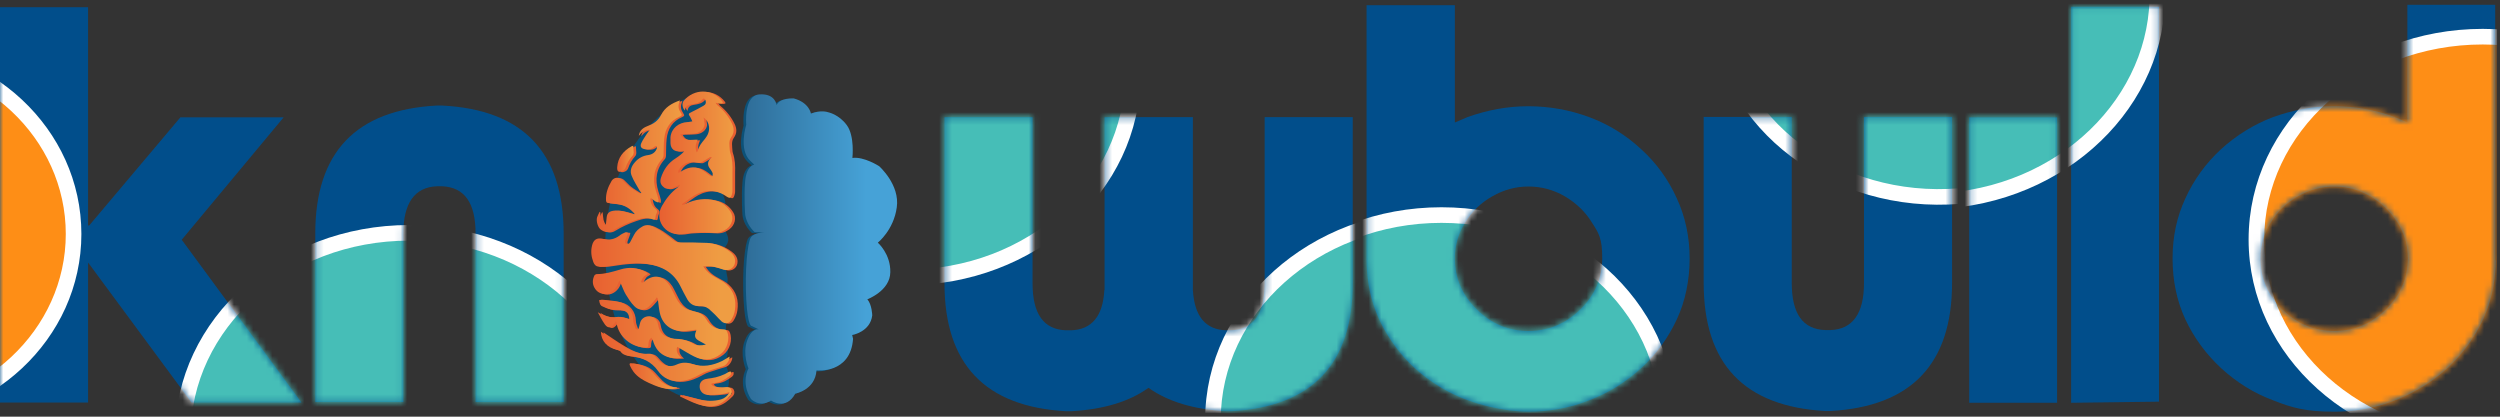
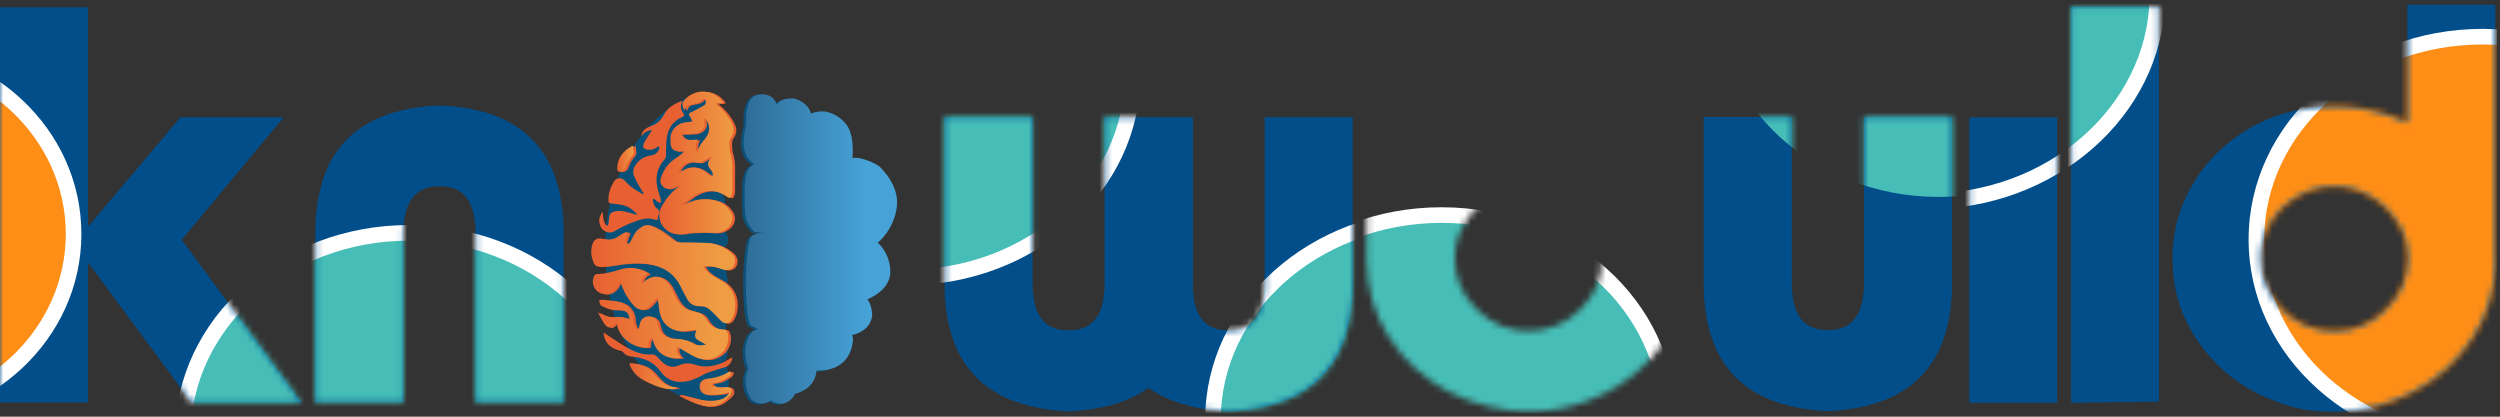
<svg xmlns="http://www.w3.org/2000/svg" width="390" height="65" viewBox="0 0 390 65" fill="none">
  <rect x="0" y="0" width="390" height="65" fill="#333333" stroke="none" />
  <g clip-path="url(#clip0_418_4941)">
    <path d="M0 62.76V1.125H13.739C13.739 1.09 13.739 35.177 13.739 35.177H13.913L28.139 18.308H44.243L28.348 37.403L47.026 62.795H29.878L13.739 40.951V62.795H0V62.76Z" fill="#014E8B" />
    <mask id="mask0_418_4941" style="mask-type:luminance" maskUnits="userSpaceOnUse" x="0" y="1" width="48" height="62">
      <path d="M0 62.764V1.129H13.739C13.739 1.094 13.739 35.181 13.739 35.181H13.913L28.139 18.312H44.243L28.348 37.407L47.026 62.798H29.878L13.739 40.955V62.798H0V62.764Z" fill="white" />
    </mask>
    <g mask="url(#mask0_418_4941)">
      <path d="M63.826 99.632C83.324 99.632 99.13 85.461 99.13 67.98C99.13 50.499 83.324 36.328 63.826 36.328C44.328 36.328 28.521 50.499 28.521 67.98C28.521 85.461 44.328 99.632 63.826 99.632Z" fill="#46BEB7" />
      <path fill-rule="evenodd" clip-rule="evenodd" d="M63.826 37.548C44.872 37.548 29.739 51.296 29.739 67.983C29.739 84.67 44.872 98.418 63.826 98.418C82.78 98.418 97.913 84.67 97.913 67.983C97.913 51.296 82.78 37.548 63.826 37.548ZM27.304 67.983C27.304 49.708 43.784 35.113 63.826 35.113C83.868 35.113 100.348 49.708 100.348 67.983C100.348 86.258 83.868 100.852 63.826 100.852C43.784 100.852 27.304 86.258 27.304 67.983Z" fill="white" />
      <path d="M-18.783 64.848C-2.07 64.848 11.478 52.156 11.478 36.5C11.478 20.844 -2.07 8.152 -18.783 8.152C-35.495 8.152 -49.044 20.844 -49.044 36.5C-49.044 52.156 -35.495 64.848 -18.783 64.848Z" fill="#FE8E16" />
      <path fill-rule="evenodd" clip-rule="evenodd" d="M-18.782 9.372C-34.899 9.372 -47.826 21.593 -47.826 36.503C-47.826 51.413 -34.899 63.633 -18.782 63.633C-2.666 63.633 10.261 51.413 10.261 36.503C10.261 21.593 -2.666 9.372 -18.782 9.372ZM-50.261 36.503C-50.261 20.101 -36.091 6.938 -18.782 6.938C-1.474 6.938 12.696 20.101 12.696 36.503C12.696 52.905 -1.474 66.068 -18.782 66.068C-36.091 66.068 -50.261 52.905 -50.261 36.503Z" fill="white" />
    </g>
    <path d="M68.174 29.056C64.696 29.195 62.922 31.665 62.922 36.43V62.726H49.183V36.43C49.183 23.769 55.513 17.126 68.174 16.465H68.939C81.6 17.091 87.93 23.769 87.93 36.43V62.726H74.191V36.43C74.191 31.63 72.452 29.195 68.939 29.056H68.174Z" fill="#014E8B" />
    <mask id="mask1_418_4941" style="mask-type:luminance" maskUnits="userSpaceOnUse" x="49" y="16" width="39" height="47">
      <path d="M68.174 29.052C64.696 29.191 62.922 31.661 62.922 36.426V62.722H49.183V36.426C49.183 23.765 55.514 17.122 68.174 16.461H68.94C81.6 17.087 87.931 23.765 87.931 36.426V62.722H74.192V36.426C74.192 31.626 72.453 29.191 68.94 29.052H68.174Z" fill="white" />
    </mask>
    <g mask="url(#mask1_418_4941)">
      <path d="M63.827 99.625C83.325 99.625 99.132 85.454 99.132 67.972C99.132 50.492 83.325 36.32 63.827 36.32C44.329 36.32 28.523 50.492 28.523 67.972C28.523 85.454 44.329 99.625 63.827 99.625Z" fill="#46BEB7" />
      <path fill-rule="evenodd" clip-rule="evenodd" d="M63.827 37.54C44.873 37.54 29.74 51.288 29.74 67.975C29.74 84.662 44.873 98.41 63.827 98.41C82.781 98.41 97.914 84.662 97.914 67.975C97.914 51.288 82.781 37.54 63.827 37.54ZM27.305 67.975C27.305 49.7 43.785 35.105 63.827 35.105C83.869 35.105 100.349 49.7 100.349 67.975C100.349 86.25 83.869 100.845 63.827 100.845C43.785 100.845 27.305 86.25 27.305 67.975Z" fill="white" />
    </g>
    <path d="M172.313 45.23V18.273H186.087V45.23C186.33 49.334 188.035 51.421 191.269 51.526H192.035C195.513 51.421 197.287 48.952 197.287 44.187V18.273H211.026V44.187C211.026 56.778 204.695 63.456 192.035 64.152H191.269C186.226 63.873 182.191 62.656 179.165 60.499C176.174 62.656 172.139 63.873 167.095 64.152H166.33C153.669 63.456 147.339 56.813 147.339 44.187V18.273H161.078V44.187C161.078 48.986 162.817 51.421 166.33 51.526H167.095C170.33 51.421 172.069 49.3 172.278 45.23H172.313Z" fill="#014E8B" />
    <mask id="mask2_418_4941" style="mask-type:luminance" maskUnits="userSpaceOnUse" x="147" y="18" width="65" height="47">
      <path d="M172.313 45.23V18.273H186.087V45.23C186.33 49.334 188.035 51.421 191.269 51.526H192.035C195.513 51.421 197.287 48.952 197.287 44.187V18.273H211.026V44.187C211.026 56.778 204.695 63.456 192.035 64.152H191.269C186.226 63.873 182.191 62.656 179.165 60.499C176.174 62.656 172.139 63.873 167.095 64.152H166.33C153.669 63.456 147.339 56.813 147.339 44.187V18.273H161.078V44.187C161.078 48.986 162.817 51.421 166.33 51.526H167.095C170.33 51.421 172.069 49.3 172.278 45.23H172.313Z" fill="white" />
    </mask>
    <g mask="url(#mask2_418_4941)">
      <path d="M224.522 97.195C244.02 97.195 259.826 83.024 259.826 65.543C259.826 48.062 244.02 33.891 224.522 33.891C205.024 33.891 189.218 48.062 189.218 65.543C189.218 83.024 205.024 97.195 224.522 97.195Z" fill="#46BEB7" />
      <path fill-rule="evenodd" clip-rule="evenodd" d="M224.522 35.111C205.568 35.111 190.435 48.858 190.435 65.545C190.435 82.232 205.568 95.98 224.522 95.98C243.476 95.98 258.609 82.232 258.609 65.545C258.609 48.858 243.476 35.111 224.522 35.111ZM188 65.545C188 47.27 204.48 32.676 224.522 32.676C244.564 32.676 261.044 47.27 261.044 65.545C261.044 83.82 244.564 98.415 224.522 98.415C204.48 98.415 188 83.82 188 65.545Z" fill="white" />
      <path d="M141.392 43.281C160.89 43.281 176.696 29.11 176.696 11.629C176.696 -5.852 160.89 -20.023 141.392 -20.023C121.894 -20.023 106.087 -5.852 106.087 11.629C106.087 29.11 121.894 43.281 141.392 43.281Z" fill="#46BEB7" />
      <path fill-rule="evenodd" clip-rule="evenodd" d="M141.391 -18.803C122.437 -18.803 107.304 -5.056 107.304 11.631C107.304 28.318 122.437 42.066 141.391 42.066C160.346 42.066 175.478 28.318 175.478 11.631C175.478 -5.056 160.346 -18.803 141.391 -18.803ZM104.87 11.631C104.87 -6.644 121.349 -21.238 141.391 -21.238C161.433 -21.238 177.913 -6.644 177.913 11.631C177.913 29.906 161.433 44.501 141.391 44.501C121.349 44.501 104.87 29.906 104.87 11.631Z" fill="white" />
    </g>
-     <path d="M213.253 0.816H226.957C226.957 0.782 226.957 19.112 226.957 19.112L227.931 18.695L228.905 18.277C232 17.164 235.166 16.573 238.4 16.573C241.635 16.573 244.835 17.13 247.931 18.277C250.922 19.39 253.635 21.06 256.035 23.286C258.4 25.442 260.244 27.982 261.566 30.903C262.922 33.825 263.583 36.99 263.583 40.33C263.583 43.669 262.922 46.938 261.6 49.79C260.279 52.642 258.435 55.216 256 57.443C253.566 59.669 250.853 61.338 247.896 62.451C244.905 63.634 241.705 64.225 238.366 64.225C235.027 64.225 229.844 63.182 225.948 61.095C222.053 59.042 218.957 56.19 216.661 52.573C214.366 49.025 213.218 45.025 213.183 40.608V0.816H213.253ZM230.4 48.295C232.661 50.521 235.34 51.634 238.435 51.634C241.531 51.634 244.244 50.521 246.505 48.295C248.8 46.069 249.948 43.39 249.948 40.295C249.948 37.199 249.427 36.399 248.348 34.73C247.305 33.025 245.879 31.669 244.105 30.625C242.366 29.616 240.453 29.095 238.435 29.095C236.418 29.095 234.574 29.616 232.8 30.625C231.027 31.634 229.6 32.99 228.557 34.73C227.514 36.399 226.957 38.277 226.957 40.295C226.957 43.39 228.105 46.069 230.4 48.295Z" fill="#014E8B" />
    <mask id="mask3_418_4941" style="mask-type:luminance" maskUnits="userSpaceOnUse" x="213" y="0" width="51" height="65">
      <path d="M213.253 0.82H226.958C226.958 0.786 226.958 19.116 226.958 19.116L227.932 18.699L228.906 18.281C232.001 17.168 235.166 16.577 238.401 16.577C241.636 16.577 244.836 17.133 247.932 18.281C250.923 19.394 253.636 21.064 256.036 23.29C258.401 25.446 260.245 27.986 261.566 30.907C262.923 33.829 263.584 36.994 263.584 40.333C263.584 43.672 262.923 46.942 261.601 49.794C260.279 52.646 258.436 55.22 256.001 57.446C253.566 59.672 250.853 61.342 247.897 62.455C244.906 63.638 241.706 64.229 238.366 64.229C235.027 64.229 229.845 63.186 225.949 61.099C222.053 59.046 218.958 56.194 216.662 52.577C214.366 49.029 213.219 45.029 213.184 40.612V0.82H213.253ZM230.401 48.299C232.662 50.525 235.34 51.638 238.436 51.638C241.532 51.638 244.245 50.525 246.506 48.299C248.801 46.072 249.949 43.394 249.949 40.299C249.949 37.203 249.427 36.403 248.349 34.733C247.306 33.029 245.879 31.672 244.106 30.629C242.366 29.62 240.453 29.099 238.436 29.099C236.419 29.099 234.575 29.62 232.801 30.629C231.027 31.638 229.601 32.994 228.558 34.733C227.514 36.403 226.958 38.281 226.958 40.299C226.958 43.394 228.106 46.072 230.401 48.299Z" fill="white" />
    </mask>
    <g mask="url(#mask3_418_4941)">
      <path d="M224.87 96.851C244.368 96.851 260.175 82.68 260.175 65.199C260.175 47.718 244.368 33.547 224.87 33.547C205.372 33.547 189.566 47.718 189.566 65.199C189.566 82.68 205.372 96.851 224.87 96.851Z" fill="#46BEB7" />
      <path fill-rule="evenodd" clip-rule="evenodd" d="M224.87 34.767C205.916 34.767 190.783 48.514 190.783 65.202C190.783 81.889 205.916 95.636 224.87 95.636C243.824 95.636 258.957 81.889 258.957 65.202C258.957 48.514 243.824 34.767 224.87 34.767ZM188.348 65.202C188.348 46.927 204.828 32.332 224.87 32.332C244.912 32.332 261.392 46.927 261.392 65.202C261.392 83.477 244.912 98.071 224.87 98.071C204.828 98.071 188.348 83.477 188.348 65.202Z" fill="white" />
    </g>
    <path d="M284.765 51.49H285.531C289.009 51.386 290.783 48.916 290.783 44.151V18.238H304.522V44.151C304.522 56.743 298.192 63.421 285.531 64.117H284.765C272.105 63.421 265.774 56.777 265.774 44.151V18.238H279.513V44.151C279.513 48.951 281.252 51.386 284.765 51.49Z" fill="#014E8B" />
    <mask id="mask4_418_4941" style="mask-type:luminance" maskUnits="userSpaceOnUse" x="265" y="18" width="40" height="47">
      <path d="M284.766 51.49H285.531C289.009 51.386 290.783 48.916 290.783 44.151V18.238H304.522V44.151C304.522 56.743 298.192 63.421 285.531 64.117H284.766C272.105 63.421 265.774 56.777 265.774 44.151V18.238H279.514V44.151C279.514 48.951 281.253 51.386 284.766 51.49Z" fill="white" />
    </mask>
    <g mask="url(#mask4_418_4941)">
      <path fill-rule="evenodd" clip-rule="evenodd" d="M300.487 -32.512C319.931 -34.147 336.835 -21.312 338.296 -3.886C339.757 13.54 325.183 28.984 305.739 30.584C286.296 32.184 269.392 19.384 267.931 1.958C266.47 -15.469 281.044 -30.912 300.487 -32.512Z" fill="#46BEB7" />
-       <path fill-rule="evenodd" clip-rule="evenodd" d="M337.082 -3.782C335.688 -20.42 319.487 -32.886 300.589 -31.297L300.587 -31.297C281.687 -29.741 267.749 -14.777 269.144 1.858C270.538 18.494 286.737 30.928 305.639 29.372C324.539 27.817 338.477 12.853 337.082 -3.782ZM300.386 -33.723C320.374 -35.403 337.982 -22.2 339.509 -3.986C341.036 14.232 325.826 30.154 305.839 31.799C285.854 33.444 268.244 20.278 266.717 2.061C265.19 -16.156 280.4 -32.078 300.386 -33.723Z" fill="white" />
    </g>
    <path d="M320.905 18.273V62.83H307.2V18.308H320.905V18.273Z" fill="#014E8B" />
    <mask id="mask5_418_4941" style="mask-type:luminance" maskUnits="userSpaceOnUse" x="307" y="18" width="14" height="45">
      <path d="M320.905 18.273V62.83H307.201V18.308H320.905V18.273Z" fill="white" />
    </mask>
    <g mask="url(#mask5_418_4941)">
-       <path fill-rule="evenodd" clip-rule="evenodd" d="M298.644 -31.813C318.088 -33.447 334.992 -20.613 336.453 -3.187C337.914 14.239 323.34 29.683 303.897 31.283C284.453 32.918 267.549 20.083 266.088 2.657C264.627 -14.769 279.201 -30.213 298.644 -31.813Z" fill="#46BEB7" />
      <path fill-rule="evenodd" clip-rule="evenodd" d="M335.239 -3.083C333.845 -19.721 317.644 -32.187 298.746 -30.598L298.744 -30.597C279.844 -29.042 265.906 -14.078 267.301 2.557C268.695 19.195 284.896 31.661 303.794 30.072L303.796 30.072C322.696 28.516 336.634 13.552 335.239 -3.083ZM298.543 -33.024C318.531 -34.704 336.139 -21.501 337.666 -3.286C339.193 14.931 323.984 30.852 303.998 32.498C284.009 34.179 266.401 20.975 264.874 2.761C263.347 -15.457 278.557 -31.379 298.543 -33.024Z" fill="white" />
    </g>
    <path d="M323.095 1.059H336.799C336.799 1.024 336.799 62.659 336.799 62.659L323.095 62.833V1.059Z" fill="#014E8B" />
    <mask id="mask6_418_4941" style="mask-type:luminance" maskUnits="userSpaceOnUse" x="323" y="1" width="14" height="62">
      <path d="M323.095 1.055H336.799C336.799 1.02 336.799 62.655 336.799 62.655L323.095 62.829V1.055Z" fill="white" />
    </mask>
    <g mask="url(#mask6_418_4941)">
      <path fill-rule="evenodd" clip-rule="evenodd" d="M298.643 -31.817C318.086 -33.452 334.991 -20.617 336.452 -3.191C337.913 14.236 323.339 29.679 303.895 31.279C284.452 32.914 267.547 20.079 266.086 2.653C264.626 -14.773 279.2 -30.217 298.643 -31.817Z" fill="#46BEB7" />
      <path fill-rule="evenodd" clip-rule="evenodd" d="M335.238 -3.087C333.844 -19.724 317.643 -32.19 298.745 -30.602L298.743 -30.601C279.843 -29.046 265.905 -14.081 267.3 2.553C268.694 19.191 284.895 31.657 303.793 30.068L303.795 30.068C322.695 28.512 336.633 13.548 335.238 -3.087ZM298.542 -33.028C318.53 -34.708 336.138 -21.505 337.665 -3.29C339.192 14.927 323.983 30.849 303.997 32.494C284.008 34.175 266.4 20.971 264.873 2.757C263.346 -15.46 278.556 -31.383 298.542 -33.028Z" fill="white" />
    </g>
    <path d="M389.322 40.607C389.322 45.024 388.139 48.99 385.843 52.572C383.548 56.19 380.452 59.042 376.556 61.094C372.661 63.181 368.522 64.224 364.139 64.224C359.756 64.224 357.6 63.633 354.609 62.45C351.617 61.337 348.939 59.668 346.504 57.442C344.104 55.216 342.226 52.642 340.904 49.79C339.582 46.937 338.922 43.772 338.922 40.329C338.922 36.885 339.582 33.824 340.939 30.903C342.261 28.016 344.104 25.477 346.469 23.285C348.869 21.094 351.583 19.424 354.574 18.276C357.669 17.163 360.835 16.572 364.104 16.572C367.374 16.572 370.504 17.129 373.6 18.276L374.574 18.694L375.548 19.111V0.746H389.252V40.572L389.322 40.607ZM375.617 40.294C375.617 38.276 375.096 36.398 374.017 34.729C372.974 33.024 371.548 31.668 369.774 30.624C368.035 29.616 366.156 29.094 364.139 29.094C362.122 29.094 360.243 29.616 358.469 30.624C356.696 31.633 355.269 32.99 354.226 34.729C353.183 36.398 352.626 38.276 352.626 40.294C352.626 43.39 353.774 46.068 356.069 48.294C358.33 50.52 361.009 51.633 364.139 51.633C367.269 51.633 369.913 50.52 372.174 48.294C374.469 46.068 375.617 43.39 375.617 40.294Z" fill="#014E8B" />
    <mask id="mask7_418_4941" style="mask-type:luminance" maskUnits="userSpaceOnUse" x="338" y="0" width="52" height="65">
      <path d="M389.321 40.611C389.321 45.028 388.139 48.993 385.843 52.576C383.547 56.194 380.452 59.046 376.556 61.098C372.66 63.185 368.521 64.228 364.139 64.228C359.756 64.228 357.6 63.637 354.608 62.454C351.617 61.341 348.939 59.672 346.504 57.446C344.104 55.22 342.226 52.646 340.904 49.794C339.582 46.941 338.921 43.776 338.921 40.333C338.921 36.889 339.582 33.828 340.939 30.907C342.26 28.02 344.104 25.48 346.469 23.289C348.869 21.098 351.582 19.428 354.574 18.28C357.669 17.167 360.834 16.576 364.104 16.576C367.374 16.576 370.504 17.133 373.6 18.28L374.574 18.698L375.547 19.115V0.75H389.252V40.576L389.321 40.611ZM375.617 40.298C375.617 38.28 375.095 36.402 374.017 34.733C372.974 33.028 371.547 31.672 369.774 30.628C368.034 29.62 366.156 29.098 364.139 29.098C362.121 29.098 360.243 29.62 358.469 30.628C356.695 31.637 355.269 32.993 354.226 34.733C353.182 36.402 352.626 38.28 352.626 40.298C352.626 43.394 353.774 46.072 356.069 48.298C358.33 50.524 361.008 51.637 364.139 51.637C367.269 51.637 369.913 50.524 372.174 48.298C374.469 46.072 375.617 43.394 375.617 40.298Z" fill="white" />
    </mask>
    <g mask="url(#mask7_418_4941)">
      <path d="M387.304 69.023C406.802 69.023 422.609 54.852 422.609 37.371C422.609 19.89 406.802 5.719 387.304 5.719C367.806 5.719 352 19.89 352 37.371C352 54.852 367.806 69.023 387.304 69.023Z" fill="#FE8E16" />
      <path fill-rule="evenodd" clip-rule="evenodd" d="M387.304 6.939C368.35 6.939 353.217 20.686 353.217 37.373C353.217 54.06 368.35 67.808 387.304 67.808C406.258 67.808 421.391 54.06 421.391 37.373C421.391 20.686 406.258 6.939 387.304 6.939ZM350.782 37.373C350.782 19.099 367.262 4.504 387.304 4.504C407.346 4.504 423.826 19.099 423.826 37.373C423.826 55.648 407.346 70.243 387.304 70.243C367.262 70.243 350.782 55.648 350.782 37.373Z" fill="white" />
    </g>
    <path d="M112.418 62.968C112.522 62.899 112.626 62.829 112.731 62.76C112.835 62.69 112.974 62.655 113.078 62.586C113.183 62.551 113.322 62.481 113.426 62.412C113.496 62.412 113.496 62.377 113.531 62.307C113.531 62.238 113.635 62.168 113.705 62.168V60.986C113.565 61.194 113.252 60.986 113.391 60.812C113.6 60.429 113.705 60.012 113.705 59.559C113.705 59.386 113.705 59.212 113.705 59.003V58.725C113.705 58.725 113.635 58.655 113.635 58.586C113.635 58.064 113.496 57.612 113.287 57.16C113.252 57.055 113.287 56.951 113.357 56.916C113.426 56.881 113.565 56.916 113.6 56.986C113.6 56.986 113.6 57.02 113.6 57.055C113.6 57.055 113.6 57.055 113.6 57.02C113.6 57.02 113.6 57.02 113.635 57.02V56.116C113.461 56.499 113.183 56.777 112.765 56.951C112.661 56.986 112.557 56.916 112.522 56.812C112.522 56.707 112.557 56.603 112.661 56.568C113.461 56.255 113.496 55.246 113.565 54.516C113.565 54.446 113.565 54.412 113.635 54.377V51.873C113.635 51.873 113.6 51.873 113.565 51.873C113.461 51.873 113.357 51.803 113.391 51.699C113.391 51.699 113.391 51.699 113.391 51.664C113.391 51.629 113.357 51.594 113.322 51.559C113.287 51.455 113.252 51.351 113.252 51.246C113.252 51.072 113.252 50.899 113.252 50.725C113.287 50.481 113.461 50.307 113.67 50.203V44.672C113.6 44.812 113.496 44.916 113.391 45.055C113.252 45.229 112.974 44.986 113.113 44.777C113.461 44.359 113.565 43.907 113.496 43.386C113.426 42.864 113.252 42.377 113.252 41.855C113.252 41.612 113.635 41.612 113.635 41.855C113.635 41.994 113.635 42.133 113.67 42.273V40.081C113.322 40.429 112.939 40.742 112.557 41.055C112.244 41.299 111.757 41.09 111.583 40.777C111.374 40.394 111.548 39.977 111.826 39.733C111.931 39.629 112.035 39.559 112.139 39.455C112.139 39.455 112.174 39.455 112.174 39.42C112.174 39.42 112.174 39.42 112.209 39.42C112.278 39.386 112.313 39.316 112.383 39.281C112.591 39.107 112.8 38.899 112.974 38.69C113.183 38.446 113.287 38.342 113.426 38.064C113.426 38.029 113.461 37.959 113.496 37.925L113.531 37.786C113.531 37.716 113.565 37.646 113.6 37.577C113.6 37.577 113.6 37.577 113.6 37.542C113.6 37.472 113.6 37.368 113.6 37.299C113.6 37.299 113.6 37.299 113.6 37.264C113.6 37.16 113.565 37.055 113.531 36.916C113.531 36.846 113.496 36.777 113.461 36.707C113.461 36.707 113.461 36.638 113.426 36.603L113.357 36.464C113.357 36.394 113.287 36.359 113.287 36.29C113.218 36.151 113.148 36.012 113.078 35.873L113.009 35.768C113.009 35.733 112.939 35.699 112.904 35.664C112.87 35.629 112.835 35.594 112.8 35.525L112.731 35.455C112.696 35.455 112.661 35.42 112.626 35.386C112.244 35.281 112.035 34.829 112.139 34.446C112.244 34.064 112.661 33.786 113.009 33.89C113.287 33.959 113.496 34.133 113.705 34.342V33.194C113.705 33.125 113.67 33.02 113.635 32.951C113.531 32.742 113.357 32.603 113.218 32.394C113.183 32.325 113.148 32.394 113.113 32.325C113.078 32.429 113.113 32.255 112.974 32.325C112.87 32.359 112.765 32.325 112.731 32.255C112.696 32.186 112.731 32.046 112.8 32.012L113.044 32.081C113.044 32.046 113.044 32.012 113.078 31.977C113.113 31.872 113.148 31.733 113.148 31.629C113.148 31.351 113.044 31.107 112.974 30.829C112.974 30.725 112.765 30.551 112.835 30.516C112.835 30.446 112.835 30.412 112.835 30.342C112.835 30.168 112.835 29.959 112.835 29.786C112.87 29.681 112.904 29.577 112.939 29.507C113.044 29.333 113.183 29.194 113.322 29.055C113.426 29.02 113.496 28.986 113.6 28.916V25.16C113.287 24.951 113.078 24.568 113.078 24.151C113.078 23.525 112.974 22.933 112.939 22.307C112.87 21.612 112.904 20.916 113.078 20.22C113.148 19.872 113.391 19.629 113.635 19.49V18.725C113.391 19.038 113.148 19.316 112.87 19.594C112.557 19.942 112.07 20.046 111.652 19.838C111.235 19.629 110.991 19.212 110.957 18.725C110.887 17.403 111.026 16.081 111.096 14.759C110.991 14.759 110.887 14.759 110.783 14.759C110.609 14.759 110.435 14.759 110.226 14.69C109.878 14.62 109.496 14.62 109.148 14.62C109.113 14.62 109.044 14.62 109.009 14.551C100.661 17.229 94.4 27.038 94.4 38.586C94.4 50.133 98.678 61.82 112.104 63.281C112.104 63.246 112.139 63.177 112.174 63.177L112.418 62.968Z" fill="#095179" />
    <path d="M106.539 28.847C106.261 28.986 105.948 29.125 105.635 29.23C105.426 29.334 105.183 29.404 104.974 29.473C104.487 29.612 104.104 29.473 103.757 29.091C103.409 28.708 103.374 28.291 103.513 27.838C103.931 26.552 104.626 25.508 105.809 24.778C106.157 24.569 106.504 24.291 106.817 24.012C106.922 23.908 107.026 23.804 107.131 23.699C107.131 23.699 107.131 23.63 107.096 23.595C106.922 23.595 106.748 23.595 106.574 23.665C105.67 23.804 105.044 23.317 105.009 22.412C105.009 22.099 105.009 21.786 105.009 21.473C105.148 20.082 106.296 19.178 107.687 19.108C107.722 19.108 107.757 19.108 107.791 19.108C108 19.073 108.209 19.038 108.417 19.004C108.313 18.795 108.244 18.552 108.104 18.343C107.757 17.856 107.791 17.786 108.313 17.543C108.939 17.23 109.565 16.917 110.157 16.569C110.504 16.395 110.609 16.082 110.47 15.699C110.365 15.456 110.191 15.352 110.017 15.56C109.565 16.152 108.904 16.256 108.209 16.36C107.722 16.43 107.304 16.673 107.27 17.299C106.852 16.952 106.748 16.152 107.096 15.769C108.661 13.925 111.478 13.786 113.113 15.908C113.148 15.943 113.148 16.012 113.183 16.117C112.8 16.326 112.452 16.186 112.035 16.082C112.139 16.221 112.209 16.36 112.313 16.465C113.287 17.265 114.052 18.204 114.609 19.352C114.957 20.082 114.991 20.778 114.47 21.508C114.052 22.099 114.226 22.83 114.261 23.491C114.261 23.63 114.296 23.734 114.331 23.873C114.678 24.882 114.713 25.891 114.678 26.934C114.678 27.873 114.678 28.812 114.678 29.752C114.678 29.891 114.678 30.065 114.644 30.204C114.435 31.038 114.296 31.108 113.6 30.621C111.826 29.439 109.878 29.752 108.417 30.76C108 31.038 107.583 31.352 107.2 31.63C107.061 31.734 106.922 31.804 106.783 31.908C106.817 31.943 106.852 32.012 106.922 32.047C107.061 31.978 107.2 31.943 107.339 31.873C108.87 31.143 110.47 30.899 112.139 31.386C113.078 31.665 113.844 32.256 114.365 33.091C114.957 33.995 114.644 35.143 113.739 35.804C113.113 36.256 112.452 36.465 111.652 36.395C110.539 36.325 109.461 36.325 108.348 36.395C107.687 36.395 107.026 36.604 106.365 36.604C104.174 36.708 102.435 34.343 103.687 32.186C104.313 31.073 105.113 30.065 106.157 29.299C106.296 29.195 106.4 29.056 106.504 28.952C106.504 28.917 106.435 28.882 106.435 28.847H106.539ZM110.157 18.482C110.157 18.586 110.226 18.691 110.226 18.795C110.226 19.073 110.331 19.352 110.296 19.595C110.157 20.36 109.426 20.882 108.591 20.952C108.035 20.986 107.513 21.021 106.957 21.021C106.817 21.021 106.713 21.021 106.504 21.056C107.165 22.273 108.244 21.856 109.217 21.891C108.904 22.552 108.765 23.178 109.078 23.873C109.148 23.769 109.217 23.734 109.217 23.665C109.391 22.899 109.878 22.343 110.365 21.752C110.817 21.195 111.061 20.569 110.991 19.873C110.922 19.282 110.644 18.795 110.122 18.412L110.157 18.482ZM106.226 27.073C106.4 26.969 106.539 26.899 106.644 26.83C107.617 26.238 108.626 25.891 109.739 26.482C110.226 26.726 110.644 27.108 111.096 27.421C111.235 27.526 111.374 27.56 111.548 27.595C111.548 27.421 111.652 27.212 111.583 27.073C111.478 26.795 111.27 26.517 111.096 26.273C110.748 25.786 110.817 25.23 111.235 24.847C111.304 24.778 111.374 24.708 111.478 24.569C111.339 24.569 111.235 24.569 111.2 24.569C110.783 24.812 110.4 25.056 109.983 25.299C109.844 25.369 109.67 25.473 109.531 25.473C109.252 25.473 108.939 25.404 108.661 25.369C107.617 25.23 106.644 25.786 106.226 26.726C106.226 26.795 106.226 26.899 106.226 27.038V27.073Z" fill="#E86031" />
    <path d="M110.052 41.544C110.574 42.483 111.339 43.005 112.208 43.457C112.73 43.735 113.252 44.013 113.669 44.396C114.887 45.474 115.269 46.9 115.026 48.465C114.956 48.987 114.748 49.509 114.469 49.961C114.121 50.587 113.461 50.657 112.939 50.205C112.591 49.892 112.278 49.509 111.965 49.196C111.652 48.883 111.304 48.57 110.956 48.257C110.539 47.944 110.052 47.77 109.495 47.805C108.626 47.874 108.034 47.492 107.617 46.796C107.234 46.1 106.852 45.405 106.504 44.674C105.461 42.622 103.721 41.613 101.461 41.266C99.408 40.953 97.391 41.231 95.374 41.544C94.817 41.648 94.261 41.648 93.739 41.648C93.356 41.648 93.078 41.335 92.939 40.953C92.626 40.118 92.522 39.283 92.73 38.413C92.939 37.474 93.495 37.092 94.434 37.335C95.408 37.579 96.243 37.405 97.043 36.813C97.287 36.605 97.6 36.465 97.913 36.326C98.017 36.257 98.191 36.326 98.33 36.326C98.33 36.431 98.295 36.57 98.261 36.674C98.156 36.987 98.017 37.3 97.913 37.613C97.878 37.787 97.808 38.031 98.087 38.1C98.33 38.17 98.539 38.1 98.678 37.857C98.887 37.474 99.095 37.057 99.304 36.674C99.582 36.118 100.069 35.7 100.626 35.387C101.113 35.109 101.669 35.144 102.156 35.387C102.678 35.631 103.2 35.909 103.687 36.257C104.278 36.639 104.835 37.092 105.426 37.544C105.739 37.787 106.052 37.892 106.469 37.892C107.861 37.892 109.287 37.892 110.678 37.961C111.93 38.031 113.078 38.483 114.087 39.213C114.608 39.596 115.061 40.083 115.061 40.813C115.061 41.787 114.191 42.413 113.252 42.135C112.382 41.857 111.548 41.544 110.608 41.613C110.469 41.613 110.365 41.613 110.121 41.613L110.052 41.544Z" fill="#E86031" />
    <path d="M109.078 51.524C108.487 51.593 107.965 51.663 107.409 51.733C105.357 51.976 103.757 50.863 103.339 48.88C103.2 48.254 103.165 47.628 103.061 46.967C103.061 46.793 103.026 46.654 102.887 46.48C102.748 46.689 102.609 46.898 102.435 47.072C102.122 47.419 101.844 47.767 101.496 48.046C100.835 48.567 100 48.533 99.374 47.872C98.852 47.35 98.435 46.689 98.052 46.063C97.739 45.541 97.531 44.95 97.287 44.394C97.218 44.254 97.148 44.115 97.044 43.872C96.939 44.115 96.87 44.254 96.8 44.394C96.452 45.333 95.583 45.959 94.748 45.959C94.052 45.959 93.496 45.611 93.148 44.985C92.8 44.359 92.835 43.698 93.148 43.072C93.218 42.967 93.391 42.863 93.531 42.863C94.783 42.863 95.93 42.515 97.113 42.167C98.539 41.715 99.93 41.819 101.217 42.585C101.322 42.654 101.391 42.724 101.496 42.828C101.252 43.002 100.974 43.106 100.835 43.28C100.661 43.489 100.522 43.733 100.452 43.976C100.383 44.185 100.557 44.254 100.731 44.15C100.87 44.08 101.009 43.976 101.113 43.872C102.574 42.794 103.931 43.211 104.87 44.637C105.252 45.263 105.531 45.959 105.878 46.585C106.226 47.28 106.713 47.872 107.409 48.254C107.757 48.428 108.139 48.533 108.522 48.637C109.357 48.811 110.087 49.054 110.574 49.889C111.131 50.898 112.035 51.524 113.322 51.489C113.6 51.489 113.739 51.593 113.844 51.837C114.331 52.985 113.844 54.585 112.835 55.35C111.513 56.359 110.087 56.428 108.661 55.698C107.896 55.315 107.2 54.863 106.47 54.446C106.331 54.376 106.226 54.306 106.052 54.202C105.844 54.933 106.122 55.419 106.713 55.941C105.878 56.011 105.183 56.011 104.487 55.767C103.27 55.315 102.609 54.411 102.261 53.193C102.226 53.054 102.087 52.915 102.017 52.776C101.913 52.915 101.739 53.054 101.67 53.193C101.6 53.437 101.565 53.715 101.565 53.959C101.565 54.202 101.496 54.272 101.252 54.306C98.991 54.411 96.87 52.637 96.591 50.411C96.591 50.376 96.591 50.341 96.522 50.237C96.418 50.376 96.313 50.48 96.244 50.62C95.722 51.315 95.235 51.35 94.783 50.724C94.365 50.133 94.017 49.472 93.67 48.811C94.296 49.228 94.957 49.472 95.687 49.576C95.93 49.576 96.174 49.576 96.383 49.576C96.974 49.507 97.531 49.507 98.122 49.75C98.261 49.819 98.4 49.854 98.574 49.889C98.574 49.02 98.157 48.567 97.183 48.463C96.661 48.394 96.139 48.463 95.652 48.359C95.2 48.289 94.748 48.046 94.331 47.872C94.226 47.837 94.122 47.698 94.052 47.593C93.948 47.385 93.913 47.141 93.878 46.933C94.052 46.933 94.261 46.828 94.435 46.863C95.27 46.967 96.104 47.002 96.904 47.176C98.296 47.489 99.165 48.637 99.2 50.063C99.2 50.48 99.409 50.898 99.548 51.315C99.548 51.419 99.722 51.489 99.861 51.524C99.93 51.524 100.035 51.385 100.07 51.28C100.139 51.072 100.174 50.828 100.244 50.585C100.383 49.889 100.939 49.437 101.704 49.437C102.261 49.437 102.922 49.959 103.026 50.55C103.165 51.385 103.444 52.115 104.209 52.533C104.626 52.741 105.113 52.915 105.6 52.95C106.644 52.95 107.652 53.159 108.557 53.715C109.113 54.063 109.809 54.028 110.539 53.854C110.191 53.68 109.948 53.541 109.704 53.402C108.8 52.95 108.661 52.602 109.044 51.663C109.044 51.663 109.044 51.593 109.044 51.489L109.078 51.524Z" fill="#E86031" />
    <path d="M101.809 31.039C101.878 31.63 102.052 32.187 102.539 32.569C102.852 32.813 102.991 33.021 102.783 33.404C102.678 33.613 102.643 33.891 102.609 34.134C102.574 34.343 102.47 34.378 102.261 34.308C101.252 33.891 100.243 34.134 99.269 34.482C98.156 34.865 97.043 35.352 96.035 35.978C95.339 36.43 94.678 36.326 94.087 35.873C93.635 35.526 93.356 34.552 93.53 33.961C93.635 33.682 93.774 33.404 93.913 33.126C93.948 33.126 93.983 33.126 94.017 33.16C94.052 33.543 94.087 33.926 94.156 34.308C94.226 34.552 94.33 34.795 94.469 35.039C94.504 35.108 94.678 35.143 94.782 35.213C94.817 35.108 94.922 35.004 94.922 34.9C94.957 34.587 94.991 34.273 95.026 33.961C95.096 33.334 95.409 33.056 96.035 32.952C97.043 32.778 97.983 33.126 98.922 33.404C99.061 33.439 99.2 33.439 99.443 33.508C98.678 32.569 97.809 32.082 96.73 31.908C96.243 31.839 95.757 31.804 95.269 31.734C95.026 31.734 94.957 31.595 94.922 31.352C94.852 30.239 95.235 29.23 95.791 28.291C96.139 27.734 96.87 27.63 97.356 28.082C97.739 28.43 98.052 28.813 98.435 29.126C98.922 29.508 99.478 29.821 100.035 30.169C100.139 30.239 100.278 30.239 100.383 30.239C100.383 30.239 100.383 30.169 100.417 30.134C100.348 30.03 100.243 29.926 100.174 29.821C99.757 29.056 99.235 28.291 98.922 27.491C98.609 26.761 98.852 26.03 99.409 25.404C99.965 24.743 100.661 24.36 101.53 24.256C102.191 24.152 102.643 23.804 102.852 23.213C102.887 23.108 102.852 22.969 102.852 22.865C102.748 22.865 102.574 22.865 102.504 22.934C102.087 23.317 101.6 23.421 101.043 23.352C100.452 23.282 100.174 22.969 100.417 22.413C100.626 21.926 100.939 21.508 101.217 21.056C101.356 20.847 101.53 20.639 101.739 20.326C100.904 20.326 100.452 20.743 100.035 21.265C100.139 20.465 100.626 20.047 101.322 19.769C101.774 19.595 102.261 19.387 102.643 19.073C102.991 18.795 103.304 18.413 103.513 17.995C104.139 16.778 105.183 16.186 106.435 15.734C106.435 15.873 106.4 15.943 106.365 16.013C106.122 16.604 106.226 17.126 106.574 17.647C106.817 17.995 106.783 18.1 106.4 18.273C104.904 18.9 104.174 20.117 104 21.647C103.896 22.517 103.93 23.421 103.896 24.326C103.896 24.465 103.826 24.674 103.756 24.778C102.365 26.273 102.122 28.013 102.713 29.891C102.852 30.308 102.991 30.726 103.096 31.178C103.13 31.317 103.096 31.491 103.061 31.665C102.922 31.595 102.748 31.561 102.609 31.491C102.4 31.352 102.226 31.178 102.017 31.004C101.983 31.004 101.913 31.073 101.878 31.073L101.809 31.039Z" fill="#E86031" />
    <path d="M94.122 51.84C95.235 52.57 96.313 53.336 97.426 53.996C98.713 54.762 100.069 55.422 101.669 55.283C102.052 55.248 102.33 55.457 102.609 55.736C102.922 56.083 103.2 56.431 103.582 56.709C104.313 57.266 105.113 57.37 105.948 56.988C106.782 56.605 107.513 56.605 108.382 56.883C110.017 57.44 111.617 57.127 113.113 56.396C113.495 56.188 113.843 55.944 114.226 55.736C114.296 56.222 113.774 57.057 113.252 57.231C112.382 57.509 111.478 57.753 110.609 58.066C110.295 58.17 109.948 58.309 109.669 58.483C108.695 59.04 107.687 59.457 106.574 59.562C105.113 59.701 103.861 59.109 103.061 57.962C102.017 56.501 100.591 55.875 98.887 55.666C98.226 55.596 97.6 55.527 97.182 54.901C97.113 54.796 96.869 54.762 96.695 54.692C95.13 54.344 94.191 53.301 94.156 51.84H94.122Z" fill="#E86031" />
    <path d="M106.538 61.649C107.478 61.892 108.451 62.136 109.425 62.379C110.573 62.657 111.756 62.692 112.904 62.379C113.46 62.205 113.912 61.857 114.225 61.231C113.773 61.37 113.425 61.51 113.078 61.544C112.347 61.614 111.582 61.718 110.817 61.683C110.017 61.614 109.53 61.023 109.565 60.327C109.565 59.77 109.912 59.353 110.469 59.214C110.747 59.144 111.06 59.109 111.338 59.075C112.312 58.936 113.251 58.623 114.086 58.101C114.191 58.031 114.33 58.066 114.434 58.031C114.434 58.17 114.469 58.309 114.434 58.414C114.399 58.553 114.295 58.657 114.191 58.762C113.46 59.318 112.695 59.77 111.721 59.84C111.582 59.84 111.478 59.944 111.338 59.979C111.443 60.083 111.547 60.223 111.651 60.292C112.278 60.536 112.938 60.536 113.599 60.466C113.947 60.431 114.295 60.466 114.469 60.814C114.643 61.162 114.573 61.51 114.33 61.788C112.799 63.388 111.443 63.84 109.391 63.179C108.382 62.866 107.443 62.344 106.504 61.927L106.573 61.683L106.538 61.649Z" fill="#E86031" />
    <path d="M105.982 60.64C105.739 60.64 105.495 60.744 105.287 60.744C103.965 60.813 102.782 60.327 101.635 59.805C100.73 59.387 99.895 58.901 99.269 58.1C99.061 57.822 98.852 57.474 98.713 57.161C98.539 56.813 98.643 56.674 99.026 56.744C100.209 56.883 101.322 57.196 102.156 58.1C102.539 58.518 102.922 58.97 103.339 59.387C104.069 60.048 104.904 60.466 105.913 60.501C105.913 60.501 105.982 60.501 106.017 60.535V60.605L105.982 60.64Z" fill="#E86031" />
    <path d="M99.2 22.828C99.2 23.21 99.269 23.523 99.269 23.871C99.269 24.045 99.2 24.254 99.096 24.358C98.574 24.915 98.226 25.576 97.983 26.271C97.913 26.445 97.739 26.654 97.565 26.723C96.939 27.037 96.661 26.863 96.695 26.167C96.8 24.671 97.635 23.628 98.922 22.897C98.991 22.863 99.13 22.828 99.235 22.793L99.2 22.828Z" fill="#E86031" />
    <path d="M106.122 28.777C105.844 28.916 105.531 29.055 105.218 29.16C105.009 29.264 104.765 29.333 104.557 29.403C104.07 29.542 103.687 29.403 103.339 29.02C102.992 28.638 102.957 28.22 103.096 27.768C103.513 26.481 104.209 25.438 105.392 24.707C105.739 24.499 106.087 24.22 106.4 23.942C106.505 23.838 106.609 23.733 106.713 23.629C106.713 23.629 106.713 23.559 106.679 23.525C106.505 23.525 106.331 23.525 106.157 23.594C105.252 23.733 104.626 23.247 104.592 22.342C104.592 22.029 104.592 21.716 104.592 21.403C104.731 20.012 105.879 19.107 107.27 19.038C107.305 19.038 107.339 19.038 107.374 19.038C107.583 19.003 107.792 18.968 108 18.933C107.896 18.725 107.826 18.481 107.687 18.273C107.339 17.786 107.374 17.716 107.896 17.473C108.522 17.16 109.148 16.846 109.739 16.499C110.087 16.325 110.192 16.012 110.052 15.629C109.948 15.386 109.774 15.281 109.6 15.49C109.148 16.081 108.487 16.186 107.792 16.29C107.305 16.36 106.887 16.603 106.852 17.229C106.435 16.881 106.331 16.081 106.679 15.699C108.244 13.855 111.061 13.716 112.696 15.838C112.731 15.873 112.731 15.942 112.765 16.047C112.383 16.255 112.035 16.116 111.618 16.012C111.722 16.151 111.792 16.29 111.896 16.394C112.87 17.194 113.635 18.133 114.192 19.281C114.539 20.012 114.574 20.707 114.052 21.438C113.635 22.029 113.809 22.759 113.844 23.42C113.844 23.559 113.879 23.664 113.913 23.803C114.261 24.812 114.296 25.82 114.261 26.864C114.261 27.803 114.261 28.742 114.261 29.681C114.261 29.82 114.261 29.994 114.226 30.133C114.018 30.968 113.879 31.038 113.183 30.551C111.409 29.368 109.461 29.681 108 30.69C107.583 30.968 107.165 31.281 106.783 31.559C106.644 31.664 106.505 31.733 106.365 31.838C106.4 31.872 106.435 31.942 106.505 31.977C106.644 31.907 106.783 31.873 106.922 31.803C108.452 31.073 110.052 30.829 111.722 31.316C112.661 31.594 113.426 32.186 113.948 33.02C114.539 33.925 114.226 35.073 113.322 35.733C112.696 36.186 112.035 36.394 111.235 36.325C110.122 36.255 109.044 36.255 107.931 36.325C107.27 36.325 106.609 36.533 105.948 36.533C103.757 36.638 102.018 34.273 103.27 32.116C103.896 31.003 104.696 29.994 105.739 29.229C105.879 29.125 105.983 28.986 106.087 28.881C106.087 28.846 106.018 28.812 106.018 28.777H106.122ZM109.774 18.377C109.774 18.481 109.844 18.586 109.844 18.69C109.844 18.968 109.948 19.247 109.913 19.49C109.774 20.255 109.044 20.777 108.209 20.846C107.652 20.881 107.131 20.916 106.574 20.916C106.435 20.916 106.331 20.916 106.122 20.951C106.783 22.168 107.861 21.751 108.835 21.786C108.522 22.447 108.383 23.073 108.696 23.768C108.765 23.664 108.835 23.629 108.835 23.559C109.009 22.794 109.496 22.238 109.983 21.646C110.435 21.09 110.679 20.464 110.609 19.768C110.539 19.177 110.261 18.69 109.739 18.307L109.774 18.377ZM105.809 27.003C105.983 26.899 106.122 26.829 106.226 26.759C107.2 26.168 108.209 25.82 109.322 26.412C109.809 26.655 110.226 27.038 110.679 27.351C110.818 27.455 110.957 27.49 111.131 27.525C111.131 27.351 111.235 27.142 111.165 27.003C111.061 26.725 110.852 26.447 110.679 26.203C110.331 25.716 110.4 25.16 110.818 24.777C110.887 24.707 110.957 24.638 111.061 24.499C110.922 24.499 110.818 24.499 110.783 24.499C110.365 24.742 109.983 24.986 109.565 25.229C109.426 25.299 109.252 25.403 109.113 25.403C108.835 25.403 108.522 25.333 108.244 25.299C107.2 25.16 106.226 25.716 105.809 26.655C105.809 26.725 105.809 26.829 105.809 26.968V27.003Z" fill="url(#paint0_linear_418_4941)" />
    <path d="M109.67 41.474C110.192 42.413 110.957 42.934 111.826 43.386C112.348 43.665 112.87 43.943 113.287 44.326C114.505 45.404 114.887 46.83 114.644 48.395C114.574 48.917 114.365 49.439 114.087 49.891C113.739 50.517 113.079 50.587 112.557 50.134C112.209 49.821 111.896 49.439 111.583 49.126C111.27 48.813 110.922 48.5 110.574 48.187C110.157 47.873 109.67 47.7 109.113 47.734C108.244 47.804 107.652 47.421 107.235 46.726C106.852 46.03 106.47 45.334 106.122 44.604C105.079 42.552 103.339 41.543 101.079 41.195C99.026 40.882 97.009 41.16 94.992 41.474C94.435 41.578 93.879 41.578 93.357 41.578C92.974 41.578 92.696 41.265 92.557 40.882C92.244 40.047 92.139 39.213 92.348 38.343C92.557 37.404 93.113 37.021 94.052 37.265C95.026 37.508 95.861 37.334 96.661 36.743C96.905 36.534 97.218 36.395 97.531 36.256C97.635 36.187 97.809 36.256 97.948 36.256C97.948 36.36 97.913 36.5 97.879 36.604C97.774 36.917 97.635 37.23 97.531 37.543C97.496 37.717 97.426 37.961 97.705 38.03C97.948 38.1 98.157 38.03 98.296 37.786C98.505 37.404 98.713 36.986 98.922 36.604C99.2 36.047 99.687 35.63 100.244 35.317C100.731 35.039 101.287 35.074 101.774 35.317C102.296 35.56 102.818 35.839 103.305 36.187C103.896 36.569 104.452 37.021 105.044 37.474C105.357 37.717 105.67 37.821 106.087 37.821C107.479 37.821 108.905 37.821 110.296 37.891C111.548 37.96 112.696 38.413 113.705 39.143C114.226 39.526 114.679 40.013 114.679 40.743C114.679 41.717 113.809 42.343 112.87 42.065C112 41.786 111.165 41.474 110.226 41.543C110.087 41.543 109.983 41.543 109.739 41.543L109.67 41.474Z" fill="url(#paint1_linear_418_4941)" />
    <path d="M108.661 51.418C108.07 51.488 107.548 51.557 106.992 51.627C104.939 51.871 103.339 50.758 102.922 48.775C102.783 48.149 102.748 47.523 102.644 46.862C102.644 46.688 102.609 46.549 102.47 46.375C102.331 46.584 102.192 46.792 102.018 46.966C101.705 47.314 101.426 47.662 101.078 47.94C100.418 48.462 99.583 48.427 98.957 47.766C98.435 47.245 98.018 46.584 97.635 45.958C97.322 45.436 97.113 44.844 96.87 44.288C96.8 44.149 96.731 44.01 96.626 43.766C96.522 44.01 96.452 44.149 96.383 44.288C96.035 45.227 95.165 45.853 94.331 45.853C93.635 45.853 93.079 45.505 92.731 44.879C92.383 44.253 92.418 43.592 92.731 42.966C92.8 42.862 92.974 42.758 93.113 42.758C94.365 42.758 95.513 42.41 96.696 42.062C98.122 41.61 99.513 41.714 100.8 42.479C100.905 42.549 100.974 42.618 101.078 42.723C100.835 42.897 100.557 43.001 100.418 43.175C100.244 43.384 100.105 43.627 100.035 43.871C99.965 44.079 100.139 44.149 100.313 44.044C100.452 43.975 100.592 43.871 100.696 43.766C102.157 42.688 103.513 43.105 104.452 44.531C104.835 45.157 105.113 45.853 105.461 46.479C105.809 47.175 106.296 47.766 106.992 48.149C107.339 48.323 107.722 48.427 108.105 48.531C108.939 48.705 109.67 48.949 110.157 49.784C110.713 50.792 111.618 51.418 112.905 51.384C113.183 51.384 113.322 51.488 113.426 51.731C113.913 52.879 113.426 54.479 112.418 55.245C111.096 56.253 109.67 56.323 108.244 55.592C107.478 55.21 106.783 54.758 106.052 54.34C105.913 54.271 105.809 54.201 105.635 54.097C105.426 54.827 105.705 55.314 106.296 55.836C105.461 55.905 104.765 55.905 104.07 55.662C102.852 55.21 102.192 54.305 101.844 53.088C101.809 52.949 101.67 52.81 101.6 52.671C101.496 52.81 101.322 52.949 101.252 53.088C101.183 53.331 101.148 53.61 101.148 53.853C101.148 54.097 101.078 54.166 100.835 54.201C98.574 54.305 96.452 52.532 96.174 50.305C96.174 50.271 96.174 50.236 96.105 50.132C96 50.271 95.896 50.375 95.826 50.514C95.305 51.21 94.818 51.245 94.365 50.618C93.948 50.027 93.6 49.366 93.252 48.705C93.879 49.123 94.539 49.366 95.27 49.471C95.513 49.471 95.757 49.471 95.965 49.471C96.557 49.401 97.113 49.401 97.705 49.645C97.844 49.714 97.983 49.749 98.157 49.784C98.157 48.914 97.739 48.462 96.765 48.358C96.244 48.288 95.722 48.358 95.235 48.253C94.783 48.184 94.331 47.94 93.913 47.766C93.809 47.731 93.705 47.592 93.635 47.488C93.531 47.279 93.496 47.036 93.461 46.827C93.635 46.827 93.844 46.723 94.018 46.758C94.852 46.862 95.687 46.897 96.487 47.071C97.879 47.384 98.748 48.532 98.783 49.958C98.783 50.375 98.992 50.792 99.131 51.21C99.131 51.314 99.305 51.384 99.444 51.418C99.513 51.418 99.618 51.279 99.652 51.175C99.722 50.966 99.757 50.723 99.826 50.479C99.965 49.784 100.522 49.331 101.287 49.331C101.844 49.331 102.505 49.853 102.609 50.444C102.748 51.279 103.026 52.01 103.792 52.427C104.209 52.636 104.696 52.81 105.183 52.844C106.226 52.844 107.235 53.053 108.139 53.61C108.696 53.958 109.392 53.923 110.122 53.749C109.774 53.575 109.531 53.436 109.287 53.297C108.383 52.844 108.244 52.497 108.626 51.557C108.626 51.557 108.626 51.488 108.626 51.384L108.661 51.418Z" fill="url(#paint2_linear_418_4941)" />
-     <path d="M101.426 30.968C101.496 31.56 101.67 32.116 102.157 32.499C102.47 32.742 102.609 32.951 102.4 33.334C102.296 33.542 102.261 33.821 102.226 34.064C102.192 34.273 102.087 34.308 101.878 34.238C100.87 33.821 99.861 34.064 98.887 34.412C97.774 34.794 96.661 35.282 95.652 35.907C94.957 36.36 94.296 36.255 93.705 35.803C93.252 35.455 92.974 34.481 93.148 33.89C93.252 33.612 93.391 33.334 93.531 33.055C93.565 33.055 93.6 33.055 93.635 33.09C93.67 33.473 93.705 33.855 93.774 34.238C93.844 34.481 93.948 34.725 94.087 34.968C94.122 35.038 94.296 35.073 94.4 35.142C94.435 35.038 94.539 34.934 94.539 34.829C94.574 34.516 94.609 34.203 94.644 33.89C94.713 33.264 95.026 32.986 95.652 32.882C96.661 32.708 97.6 33.055 98.539 33.334C98.678 33.368 98.818 33.368 99.061 33.438C98.296 32.499 97.426 32.012 96.348 31.838C95.861 31.768 95.374 31.734 94.887 31.664C94.644 31.664 94.574 31.525 94.539 31.282C94.47 30.168 94.852 29.16 95.409 28.221C95.757 27.664 96.487 27.56 96.974 28.012C97.357 28.36 97.67 28.742 98.052 29.055C98.539 29.438 99.096 29.751 99.652 30.099C99.757 30.168 99.896 30.168 100 30.168C100 30.168 100 30.099 100.035 30.064C99.965 29.96 99.861 29.855 99.791 29.751C99.374 28.986 98.852 28.221 98.539 27.421C98.226 26.69 98.47 25.96 99.026 25.334C99.583 24.673 100.278 24.29 101.148 24.186C101.809 24.081 102.261 23.734 102.47 23.142C102.505 23.038 102.47 22.899 102.47 22.794C102.365 22.794 102.192 22.794 102.122 22.864C101.705 23.247 101.218 23.351 100.661 23.282C100.07 23.212 99.791 22.899 100.035 22.342C100.244 21.855 100.557 21.438 100.835 20.986C100.974 20.777 101.148 20.568 101.357 20.255C100.522 20.255 100.07 20.673 99.652 21.195C99.757 20.395 100.244 19.977 100.939 19.699C101.392 19.525 101.878 19.316 102.261 19.003C102.609 18.725 102.922 18.342 103.131 17.925C103.757 16.707 104.8 16.116 106.052 15.664C106.052 15.803 106.018 15.873 105.983 15.942C105.739 16.534 105.844 17.055 106.192 17.577C106.435 17.925 106.4 18.029 106.018 18.203C104.522 18.829 103.792 20.047 103.618 21.577C103.513 22.447 103.548 23.351 103.513 24.255C103.513 24.395 103.444 24.603 103.374 24.707C101.983 26.203 101.739 27.942 102.331 29.821C102.47 30.238 102.609 30.655 102.713 31.108C102.748 31.247 102.713 31.421 102.678 31.595C102.539 31.525 102.365 31.49 102.226 31.421C102.018 31.282 101.844 31.108 101.635 30.934C101.6 30.934 101.531 31.003 101.496 31.003L101.426 30.968Z" fill="url(#paint3_linear_418_4941)" />
-     <path d="M93.704 51.734C94.817 52.465 95.896 53.23 97.009 53.891C98.296 54.656 99.652 55.317 101.252 55.178C101.635 55.143 101.913 55.352 102.191 55.63C102.504 55.978 102.783 56.326 103.165 56.604C103.896 57.16 104.696 57.265 105.53 56.882C106.365 56.5 107.096 56.5 107.965 56.778C109.6 57.334 111.2 57.021 112.696 56.291C113.078 56.082 113.426 55.839 113.809 55.63C113.878 56.117 113.357 56.952 112.835 57.126C111.965 57.404 111.061 57.647 110.191 57.961C109.878 58.065 109.53 58.204 109.252 58.378C108.278 58.934 107.27 59.352 106.157 59.456C104.696 59.595 103.443 59.004 102.643 57.856C101.6 56.395 100.174 55.769 98.47 55.56C97.809 55.491 97.183 55.421 96.765 54.795C96.696 54.691 96.452 54.656 96.278 54.587C94.713 54.239 93.774 53.195 93.739 51.734H93.704Z" fill="url(#paint4_linear_418_4941)" />
    <path d="M106.122 61.574C107.061 61.818 108.035 62.061 109.009 62.305C110.157 62.583 111.339 62.618 112.487 62.305C113.044 62.131 113.496 61.783 113.809 61.157C113.357 61.296 113.009 61.435 112.661 61.47C111.931 61.54 111.165 61.644 110.4 61.609C109.6 61.54 109.113 60.948 109.148 60.253C109.148 59.696 109.496 59.279 110.052 59.14C110.331 59.07 110.644 59.035 110.922 59.001C111.896 58.861 112.835 58.548 113.67 58.027C113.774 57.957 113.913 57.992 114.018 57.957C114.018 58.096 114.052 58.235 114.018 58.34C113.983 58.479 113.878 58.583 113.774 58.688C113.044 59.244 112.278 59.696 111.305 59.766C111.165 59.766 111.061 59.87 110.922 59.905C111.026 60.009 111.131 60.148 111.235 60.218C111.861 60.461 112.522 60.461 113.183 60.392C113.531 60.357 113.878 60.392 114.052 60.74C114.226 61.087 114.157 61.435 113.913 61.714C112.383 63.313 111.026 63.766 108.974 63.105C107.965 62.792 107.026 62.27 106.087 61.853L106.157 61.609L106.122 61.574Z" fill="url(#paint5_linear_418_4941)" />
    <path d="M105.565 60.569C105.322 60.569 105.078 60.674 104.87 60.674C103.548 60.743 102.365 60.256 101.217 59.734C100.313 59.317 99.478 58.83 98.852 58.03C98.644 57.752 98.435 57.404 98.296 57.091C98.122 56.743 98.226 56.604 98.609 56.674C99.791 56.813 100.904 57.126 101.739 58.03C102.122 58.448 102.504 58.9 102.922 59.317C103.652 59.978 104.487 60.395 105.496 60.43C105.496 60.43 105.565 60.43 105.6 60.465V60.535L105.565 60.569Z" fill="url(#paint6_linear_418_4941)" />
    <path d="M98.783 22.757C98.783 23.14 98.852 23.453 98.852 23.801C98.852 23.975 98.783 24.183 98.678 24.288C98.157 24.844 97.809 25.505 97.565 26.201C97.496 26.375 97.322 26.584 97.148 26.653C96.522 26.966 96.243 26.792 96.278 26.097C96.383 24.601 97.217 23.557 98.504 22.827C98.574 22.792 98.713 22.757 98.817 22.723L98.783 22.757Z" fill="url(#paint7_linear_418_4941)" />
    <path d="M116.661 62.31C116.661 62.31 117.983 63.841 119.861 62.624C119.861 62.624 122.156 64.258 123.652 61.545C123.652 61.545 126.748 60.989 126.956 57.928C126.956 57.928 132.278 58.519 132.661 52.989L132.522 52.398C132.522 52.398 135.339 51.945 135.652 49.337C135.652 49.337 135.617 47.667 134.887 46.832C134.887 46.832 138.435 45.511 138.469 42.624C138.539 39.737 136.522 37.998 136.522 37.998C136.522 37.998 138.991 36.05 139.478 32.502C140 28.954 136.73 26.067 136.73 26.067C136.73 26.067 134.365 24.537 132.556 24.78C132.556 24.78 132.939 21.371 131.687 19.667C130.435 17.963 128.765 17.65 128.765 17.65C128.765 17.65 127.687 17.232 126.087 17.858C126.087 17.858 125.843 16.154 123.409 15.493C123.409 15.493 121.217 15.354 120.73 16.537C120.73 16.537 120.556 14.693 118.052 14.867C115.548 15.041 116 19.598 116 19.598C116 19.598 114.748 23.458 116.626 25.232L117.252 25.824C117.252 25.824 116.035 25.963 115.826 28.398C115.617 30.832 115.826 33.58 115.826 33.58C115.861 33.928 116 34.45 116.278 35.006C116.626 35.667 117.043 36.119 117.322 36.363C117.843 36.363 118.33 36.363 118.852 36.398C118.852 36.398 117.287 36.363 116.73 37.163C116.174 37.963 115.756 42.415 116 46.867C116.243 51.284 116.87 51.006 116.87 51.006L117.948 51.528C117.948 51.528 116.904 51.18 116.139 53.267C115.374 55.389 116.348 57.615 116.348 57.615C116.348 57.615 115.096 59.771 116.73 62.38L116.661 62.31Z" fill="#0C5178" />
    <path d="M117.078 62.17C117.078 62.17 118.4 63.7 120.278 62.483C120.278 62.483 122.574 64.118 124.07 61.405C124.07 61.405 127.165 60.848 127.374 57.787C127.374 57.787 132.696 58.379 133.078 52.848L132.939 52.257C132.939 52.257 135.757 51.805 136.07 49.196C136.07 49.196 136.035 47.526 135.304 46.692C135.304 46.692 138.852 45.37 138.887 42.483C138.957 39.596 136.939 37.857 136.939 37.857C136.939 37.857 139.409 35.909 139.896 32.361C140.417 28.813 137.148 25.926 137.148 25.926C137.148 25.926 134.783 24.396 132.974 24.64C132.974 24.64 133.357 21.231 132.104 19.526C130.852 17.822 129.183 17.509 129.183 17.509C129.183 17.509 128.104 17.092 126.504 17.718C126.504 17.718 126.261 16.013 123.826 15.352C123.826 15.352 121.635 15.213 121.148 16.396C121.148 16.396 120.974 14.553 118.47 14.726C115.965 14.9 116.417 19.457 116.417 19.457C116.417 19.457 115.165 23.318 117.044 25.092L117.67 25.683C117.67 25.683 116.452 25.822 116.244 28.257C116.035 30.692 116.244 33.44 116.244 33.44C116.278 33.787 116.417 34.309 116.696 34.865C117.044 35.526 117.461 35.979 117.739 36.222C118.261 36.222 118.748 36.222 119.27 36.257C119.27 36.257 117.704 36.222 117.148 37.022C116.591 37.822 116.174 42.274 116.417 46.726C116.661 51.144 117.287 50.865 117.287 50.865L118.365 51.387C118.365 51.387 117.322 51.039 116.557 53.126C115.791 55.248 116.765 57.474 116.765 57.474C116.765 57.474 115.513 59.631 117.148 62.239L117.078 62.17Z" fill="url(#paint8_linear_418_4941)" />
  </g>
  <defs>
    <linearGradient id="paint0_linear_418_4941" x1="102.992" y1="25.403" x2="114.609" y2="25.403" gradientUnits="userSpaceOnUse">
      <stop stop-color="#E86031" />
      <stop offset="1" stop-color="#EF9D43" />
    </linearGradient>
    <linearGradient id="paint1_linear_418_4941" x1="92.174" y1="42.76" x2="114.679" y2="42.76" gradientUnits="userSpaceOnUse">
      <stop stop-color="#E86031" />
      <stop offset="0.9" stop-color="#EF9D43" />
    </linearGradient>
    <linearGradient id="paint2_linear_418_4941" x1="92.522" y1="48.949" x2="113.67" y2="48.949" gradientUnits="userSpaceOnUse">
      <stop stop-color="#E86031" />
      <stop offset="0.9" stop-color="#EF9D43" />
    </linearGradient>
    <linearGradient id="paint3_linear_418_4941" x1="93.079" y1="25.925" x2="106.331" y2="25.925" gradientUnits="userSpaceOnUse">
      <stop stop-color="#E86031" />
      <stop offset="1" stop-color="#EF9D43" />
    </linearGradient>
    <linearGradient id="paint4_linear_418_4941" x1="93.704" y1="55.595" x2="113.809" y2="55.595" gradientUnits="userSpaceOnUse">
      <stop stop-color="#E86031" />
      <stop offset="1" stop-color="#EF9D43" />
    </linearGradient>
    <linearGradient id="paint5_linear_418_4941" x1="106.052" y1="60.635" x2="114.157" y2="60.635" gradientUnits="userSpaceOnUse">
      <stop stop-color="#E86031" />
      <stop offset="1" stop-color="#EF9D43" />
    </linearGradient>
    <linearGradient id="paint6_linear_418_4941" x1="98.191" y1="58.656" x2="105.565" y2="58.656" gradientUnits="userSpaceOnUse">
      <stop stop-color="#E86031" />
      <stop offset="1" stop-color="#EF9D43" />
    </linearGradient>
    <linearGradient id="paint7_linear_418_4941" x1="96.278" y1="24.775" x2="98.852" y2="24.775" gradientUnits="userSpaceOnUse">
      <stop stop-color="#E86031" />
      <stop offset="1" stop-color="#EF9D43" />
    </linearGradient>
    <linearGradient id="paint8_linear_418_4941" x1="115.93" y1="38.831" x2="139.93" y2="38.831" gradientUnits="userSpaceOnUse">
      <stop stop-color="#2E6C97" />
      <stop offset="0.8" stop-color="#46A2D7" />
    </linearGradient>
    <clipPath id="clip0_418_4941">
      <rect width="389.565" height="64" fill="white" transform="translate(0 0.5)" />
    </clipPath>
  </defs>
</svg>